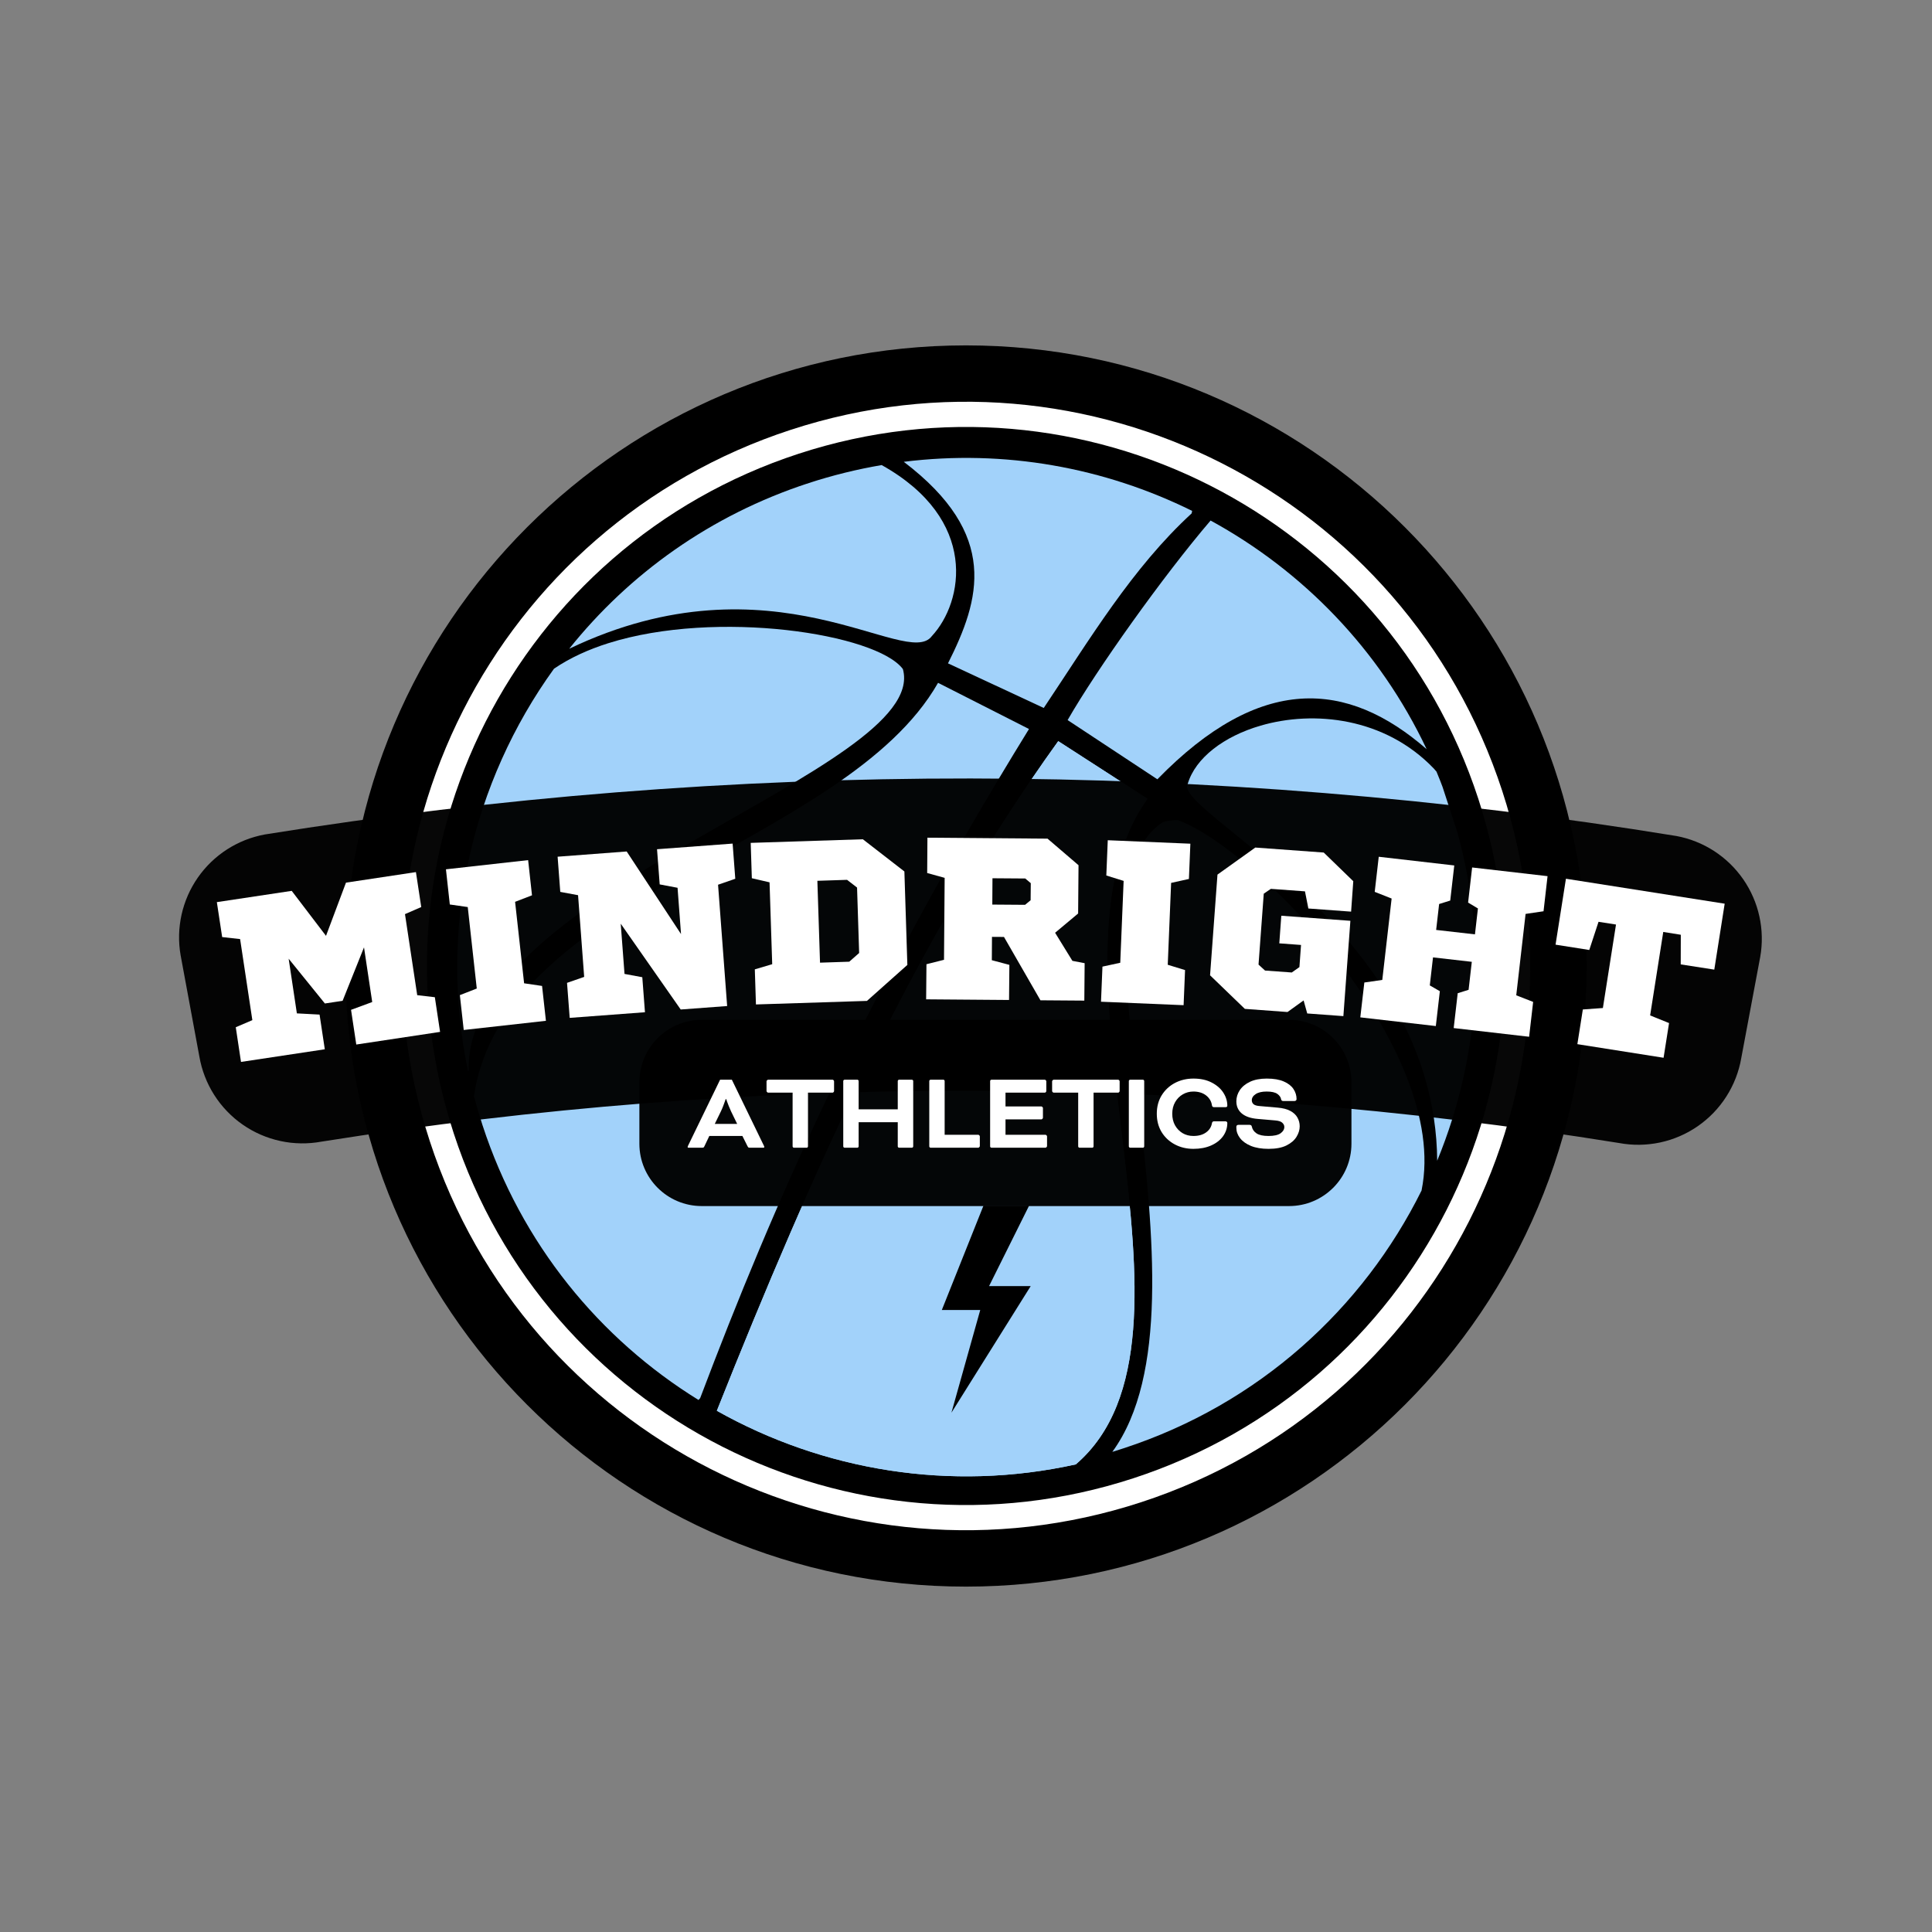
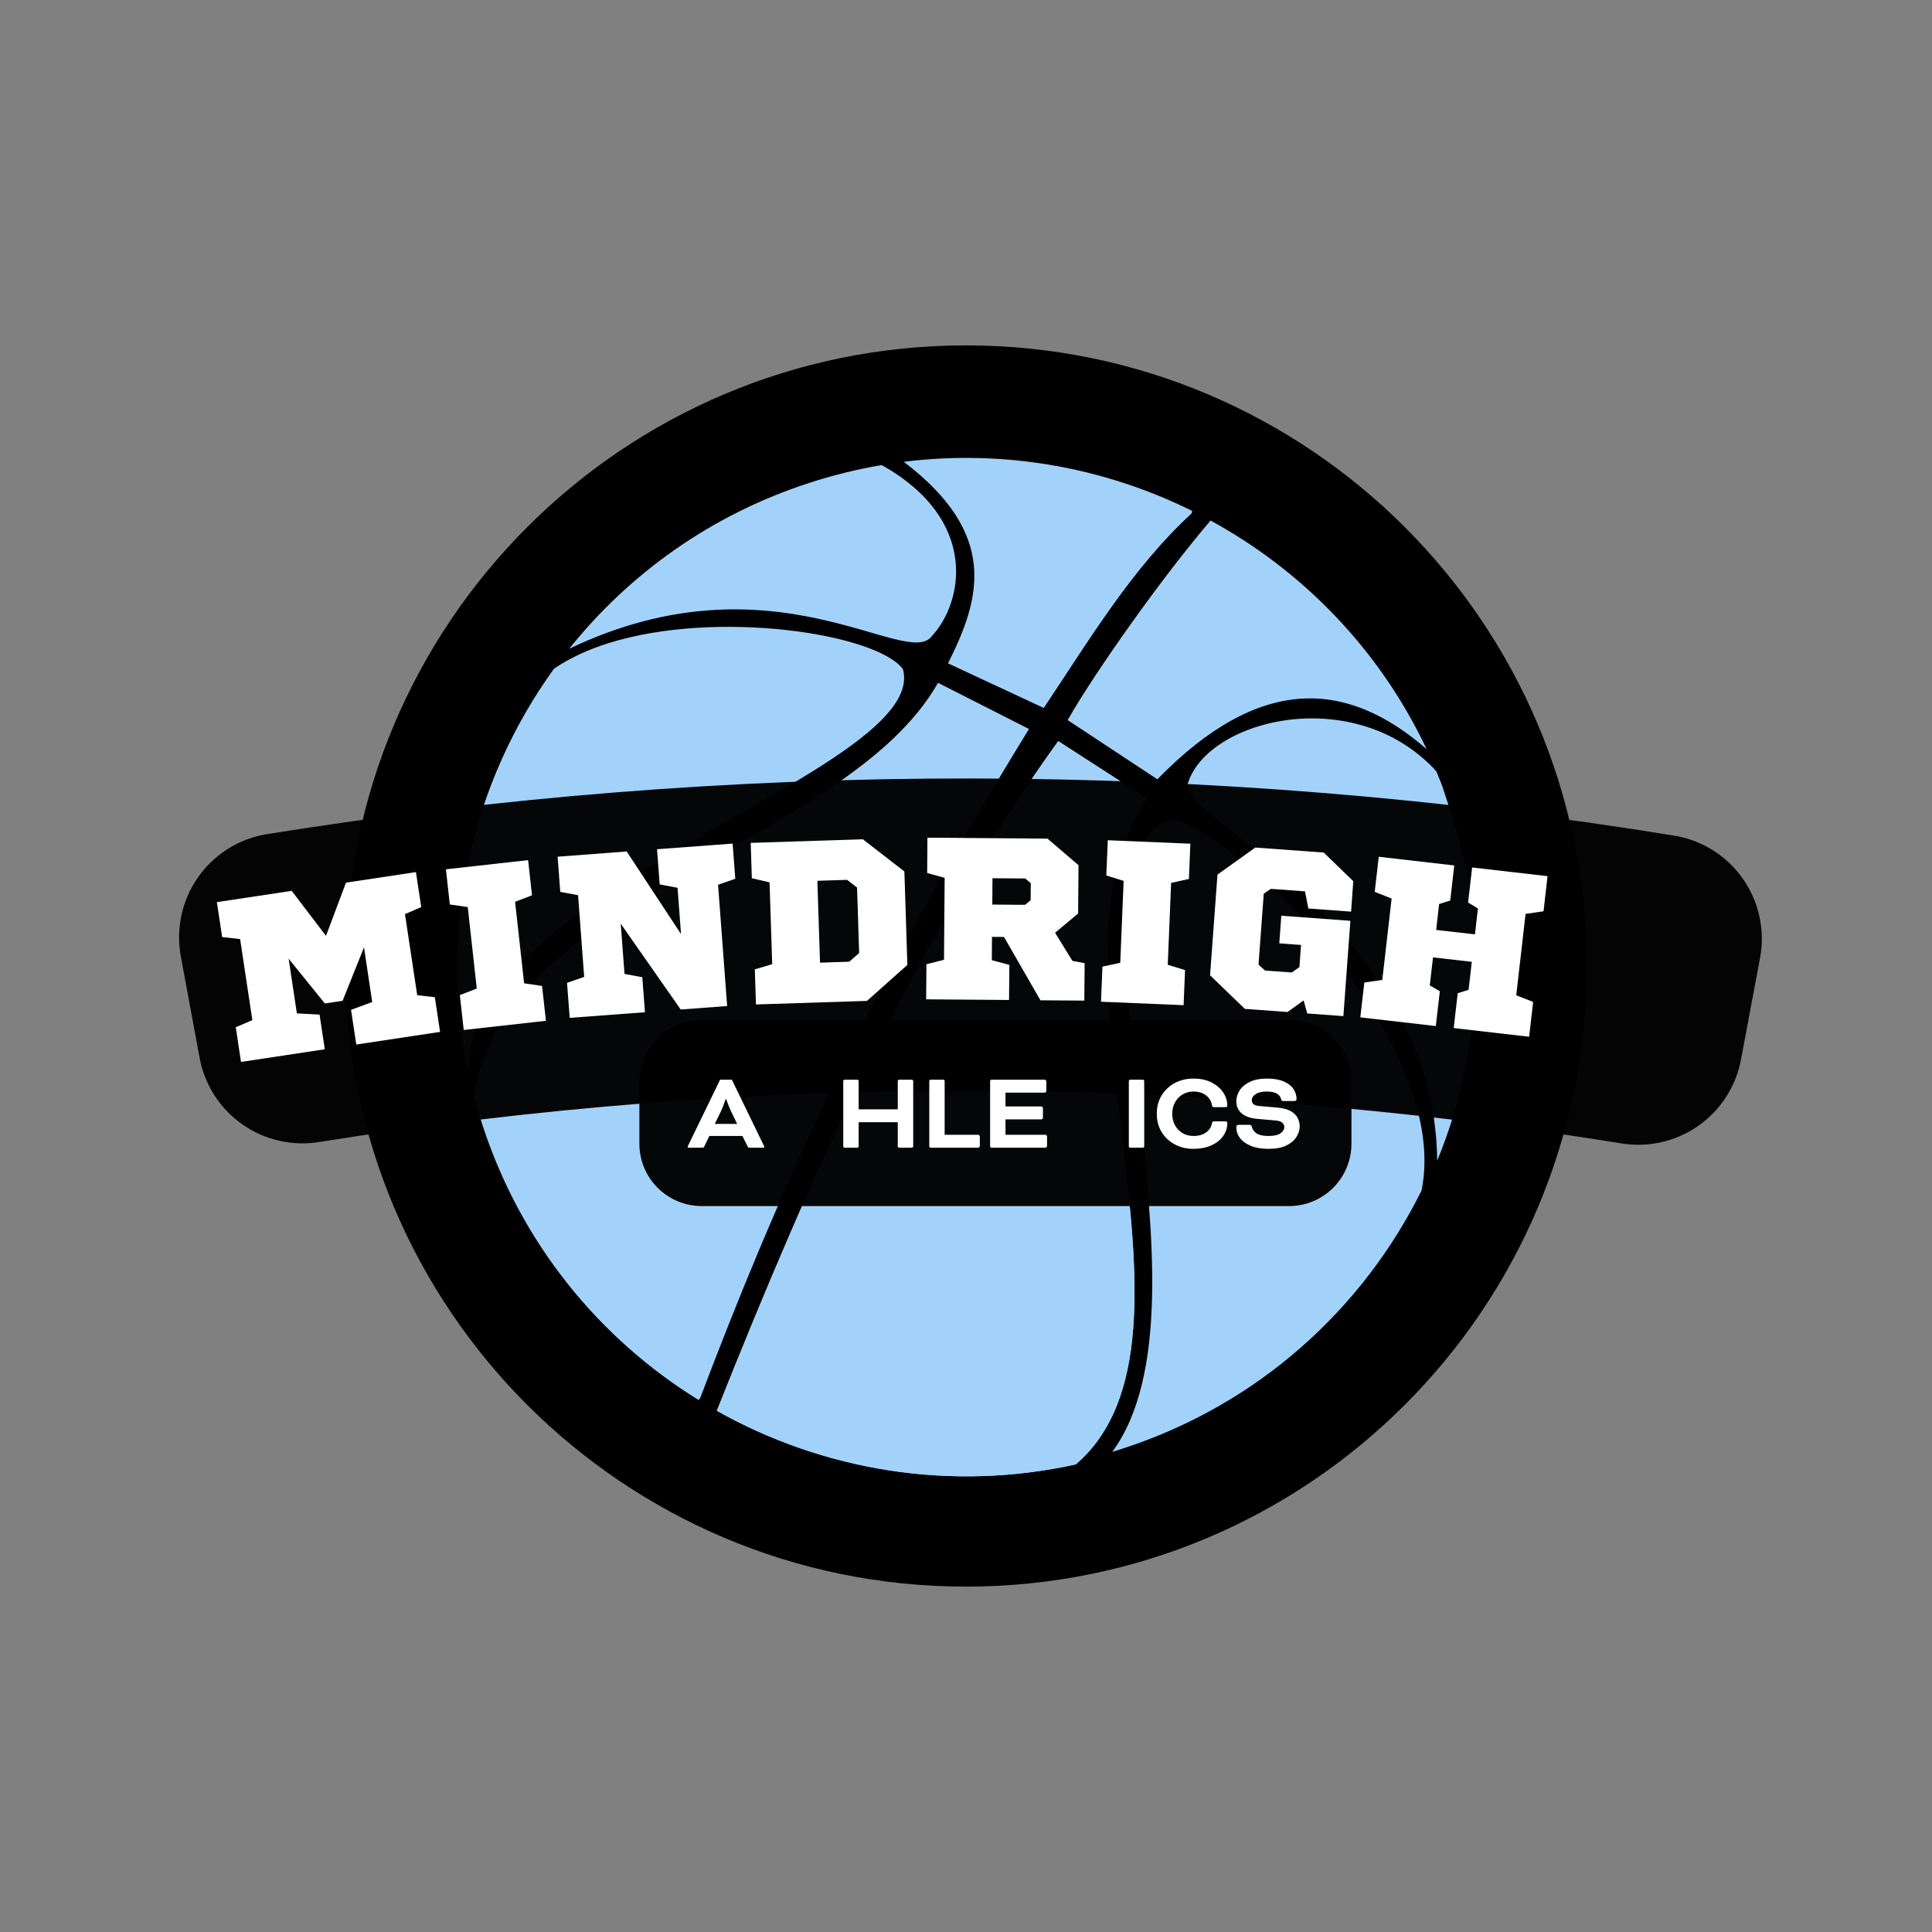
<svg xmlns="http://www.w3.org/2000/svg" version="1.0" preserveAspectRatio="xMidYMid meet" height="500" viewBox="0 0 375 375" zoomAndPan="magnify" width="500">
  <rect x="0" y="0" width="375" height="375" fill="#808080" stroke="none" />
  <defs>
    <g />
    <clipPath id="4c0d76d077">
      <path clip-rule="nonzero" d="M 67.039 67.039 L 307.961 67.039 L 307.961 307.961 L 67.039 307.961 Z M 67.039 67.039" />
    </clipPath>
    <clipPath id="227df17462">
      <path clip-rule="nonzero" d="M 187.5 67.039 C 120.973 67.039 67.039 120.973 67.039 187.5 C 67.039 254.027 120.973 307.961 187.5 307.961 C 254.027 307.961 307.961 254.027 307.961 187.5 C 307.961 120.973 254.027 67.039 187.5 67.039 Z M 187.5 67.039" />
    </clipPath>
    <clipPath id="4982fa522a">
-       <path clip-rule="nonzero" d="M 77 77 L 298 77 L 298 298 L 77 298 Z M 77 77" />
-     </clipPath>
+       </clipPath>
    <clipPath id="2574acb72a">
      <path clip-rule="nonzero" d="M 49.441 117.387 L 257.613 49.441 L 325.559 257.609 L 117.387 325.559 Z M 49.441 117.387" />
    </clipPath>
    <clipPath id="74bb898836">
      <path clip-rule="nonzero" d="M 153.527 83.414 C 96.043 102.176 64.652 163.988 83.414 221.473 C 102.18 278.957 163.988 310.348 221.473 291.586 C 278.961 272.82 310.348 211.012 291.586 153.527 C 272.824 96.039 211.012 64.648 153.527 83.414 Z M 153.527 83.414" />
    </clipPath>
    <clipPath id="6db73ca4af">
      <path clip-rule="nonzero" d="M 82 82 L 293 82 L 293 293 L 82 293 Z M 82 82" />
    </clipPath>
    <clipPath id="7088047a30">
      <path clip-rule="nonzero" d="M 55.605 120.52 L 254.48 55.605 L 319.395 254.48 L 120.52 319.395 Z M 55.605 120.52" />
    </clipPath>
    <clipPath id="2ca44541f0">
      <path clip-rule="nonzero" d="M 155.043 88.062 C 100.125 105.988 70.137 165.039 88.062 219.957 C 105.988 274.875 165.039 304.863 219.957 286.938 C 274.875 269.012 304.863 209.961 286.938 155.043 C 269.012 100.125 209.961 70.137 155.043 88.062 Z M 155.043 88.062" />
    </clipPath>
    <clipPath id="c1e4a1a1e4">
      <path clip-rule="nonzero" d="M 139 143 L 223 143 L 223 287 L 139 287 Z M 139 143" />
    </clipPath>
    <clipPath id="405fed6508">
      <path clip-rule="nonzero" d="M 62.969 124.453 L 250.758 63.156 L 312.051 250.945 L 124.262 312.242 Z M 62.969 124.453" />
    </clipPath>
    <clipPath id="d9db212670">
      <path clip-rule="nonzero" d="M 62.969 124.453 L 250.758 63.156 L 312.051 250.945 L 124.262 312.242 Z M 62.969 124.453" />
    </clipPath>
    <clipPath id="6abd86d05e">
      <path clip-rule="nonzero" d="M 91 132 L 200 132 L 200 272 L 91 272 Z M 91 132" />
    </clipPath>
    <clipPath id="e695c83b49">
      <path clip-rule="nonzero" d="M 62.969 124.453 L 250.758 63.156 L 312.051 250.945 L 124.262 312.242 Z M 62.969 124.453" />
    </clipPath>
    <clipPath id="da85630c04">
      <path clip-rule="nonzero" d="M 62.969 124.453 L 250.758 63.156 L 312.051 250.945 L 124.262 312.242 Z M 62.969 124.453" />
    </clipPath>
    <clipPath id="d0a34c9fea">
      <path clip-rule="nonzero" d="M 88 121 L 176 121 L 176 208 L 88 208 Z M 88 121" />
    </clipPath>
    <clipPath id="64f555aa6c">
      <path clip-rule="nonzero" d="M 62.969 124.453 L 250.758 63.156 L 312.051 250.945 L 124.262 312.242 Z M 62.969 124.453" />
    </clipPath>
    <clipPath id="06d7699029">
      <path clip-rule="nonzero" d="M 62.969 124.453 L 250.758 63.156 L 312.051 250.945 L 124.262 312.242 Z M 62.969 124.453" />
    </clipPath>
    <clipPath id="3a310d9725">
      <path clip-rule="nonzero" d="M 110 90 L 186 90 L 186 126 L 110 126 Z M 110 90" />
    </clipPath>
    <clipPath id="b1c05541eb">
      <path clip-rule="nonzero" d="M 62.969 124.453 L 250.758 63.156 L 312.051 250.945 L 124.262 312.242 Z M 62.969 124.453" />
    </clipPath>
    <clipPath id="9bd3cdf5bf">
      <path clip-rule="nonzero" d="M 62.969 124.453 L 250.758 63.156 L 312.051 250.945 L 124.262 312.242 Z M 62.969 124.453" />
    </clipPath>
    <clipPath id="f868c0debf">
      <path clip-rule="nonzero" d="M 215 159 L 277 159 L 277 282 L 215 282 Z M 215 159" />
    </clipPath>
    <clipPath id="6f766fee0a">
      <path clip-rule="nonzero" d="M 62.969 124.453 L 250.758 63.156 L 312.051 250.945 L 124.262 312.242 Z M 62.969 124.453" />
    </clipPath>
    <clipPath id="8bbc487201">
      <path clip-rule="nonzero" d="M 62.969 124.453 L 250.758 63.156 L 312.051 250.945 L 124.262 312.242 Z M 62.969 124.453" />
    </clipPath>
    <clipPath id="7feafa49b9">
      <path clip-rule="nonzero" d="M 230 139 L 287 139 L 287 226 L 230 226 Z M 230 139" />
    </clipPath>
    <clipPath id="3252afe93f">
      <path clip-rule="nonzero" d="M 62.969 124.453 L 250.758 63.156 L 312.051 250.945 L 124.262 312.242 Z M 62.969 124.453" />
    </clipPath>
    <clipPath id="36cc21ef75">
      <path clip-rule="nonzero" d="M 62.969 124.453 L 250.758 63.156 L 312.051 250.945 L 124.262 312.242 Z M 62.969 124.453" />
    </clipPath>
    <clipPath id="94649f0ef2">
      <path clip-rule="nonzero" d="M 207 101 L 277 101 L 277 152 L 207 152 Z M 207 101" />
    </clipPath>
    <clipPath id="b8f635782c">
      <path clip-rule="nonzero" d="M 62.969 124.453 L 250.758 63.156 L 312.051 250.945 L 124.262 312.242 Z M 62.969 124.453" />
    </clipPath>
    <clipPath id="899c1a7aeb">
      <path clip-rule="nonzero" d="M 62.969 124.453 L 250.758 63.156 L 312.051 250.945 L 124.262 312.242 Z M 62.969 124.453" />
    </clipPath>
    <clipPath id="4e5805371f">
      <path clip-rule="nonzero" d="M 175 88 L 232 88 L 232 138 L 175 138 Z M 175 88" />
    </clipPath>
    <clipPath id="3455aa4cfe">
      <path clip-rule="nonzero" d="M 62.969 124.453 L 250.758 63.156 L 312.051 250.945 L 124.262 312.242 Z M 62.969 124.453" />
    </clipPath>
    <clipPath id="5f8b3834e8">
      <path clip-rule="nonzero" d="M 62.969 124.453 L 250.758 63.156 L 312.051 250.945 L 124.262 312.242 Z M 62.969 124.453" />
    </clipPath>
    <clipPath id="9e9e7425f7">
      <path clip-rule="nonzero" d="M 139 143 L 223 143 L 223 287 L 139 287 Z M 139 143" />
    </clipPath>
    <clipPath id="26225b8b93">
      <path clip-rule="nonzero" d="M 62.969 124.453 L 250.758 63.156 L 312.051 250.945 L 124.262 312.242 Z M 62.969 124.453" />
    </clipPath>
    <clipPath id="8ac11fd5f7">
      <path clip-rule="nonzero" d="M 62.969 124.453 L 250.758 63.156 L 312.051 250.945 L 124.262 312.242 Z M 62.969 124.453" />
    </clipPath>
    <clipPath id="d9e72ecfe8">
-       <path clip-rule="nonzero" d="M 182.809 234 L 200.059 234 L 200.059 274.363 L 182.809 274.363 Z M 182.809 234" />
-     </clipPath>
+       </clipPath>
  </defs>
  <g clip-path="url(#4c0d76d077)">
    <g clip-path="url(#227df17462)">
      <path fill-rule="nonzero" fill-opacity="1" d="M 67.039 67.039 L 307.961 67.039 L 307.961 307.961 L 67.039 307.961 Z M 67.039 67.039" fill="#000000" />
    </g>
  </g>
  <g clip-path="url(#4982fa522a)">
    <g clip-path="url(#2574acb72a)">
      <g clip-path="url(#74bb898836)">
        <path fill-rule="nonzero" fill-opacity="1" d="M 49.441 117.387 L 257.613 49.441 L 325.559 257.609 L 117.387 325.559 Z M 49.441 117.387" fill="#ffffff" />
      </g>
    </g>
  </g>
  <g clip-path="url(#6db73ca4af)">
    <g clip-path="url(#7088047a30)">
      <g clip-path="url(#2ca44541f0)">
        <path fill-rule="nonzero" fill-opacity="1" d="M 55.605 120.52 L 254.48 55.605 L 319.395 254.48 L 120.52 319.395 Z M 55.605 120.52" fill="#000000" />
      </g>
    </g>
  </g>
  <g clip-path="url(#c1e4a1a1e4)">
    <g clip-path="url(#405fed6508)">
      <g clip-path="url(#d9db212670)">
        <path fill-rule="evenodd" fill-opacity="1" d="M 205.402 143.855 L 222.727 155.039 C 199.812 186.922 237.664 259.457 208.812 284.238 C 184.43 289.625 159.746 285.418 139.137 273.832 C 157.645 227.324 177.766 182.234 205.402 143.855 Z M 205.402 143.855" fill="#a2d2fa" />
      </g>
    </g>
  </g>
  <g clip-path="url(#6abd86d05e)">
    <g clip-path="url(#e695c83b49)">
      <g clip-path="url(#da85630c04)">
        <path fill-rule="evenodd" fill-opacity="1" d="M 182.074 132.535 L 199.727 141.5 C 167.832 193.273 150.156 233.699 135.902 271.375 L 135.582 271.734 C 116.414 259.887 101.18 241.457 93.648 218.379 C 93.039 216.512 92.488 214.641 91.996 212.766 C 97.695 173.625 164.027 164.195 182.074 132.539 Z M 182.074 132.535" fill="#a2d2fa" />
      </g>
    </g>
  </g>
  <g clip-path="url(#d0a34c9fea)">
    <g clip-path="url(#64f555aa6c)">
      <g clip-path="url(#06d7699029)">
        <path fill-rule="evenodd" fill-opacity="1" d="M 118.09 124.84 C 139.117 118.211 170.145 123 175.25 129.867 C 180.715 149.496 89.906 172.859 90.973 207.852 L 90.848 207.914 C 84.988 180 91.656 151.781 107.527 129.801 C 110.605 127.699 114.199 126.066 118.086 124.84 Z M 118.09 124.84" fill="#a2d2fa" />
      </g>
    </g>
  </g>
  <g clip-path="url(#3a310d9725)">
    <g clip-path="url(#b1c05541eb)">
      <g clip-path="url(#9bd3cdf5bf)">
        <path fill-rule="evenodd" fill-opacity="1" d="M 156.918 93.781 C 161.629 92.242 166.387 91.078 171.133 90.27 C 190.047 100.836 187.023 116.859 180.875 123.461 C 175.961 130.113 150.121 106.949 110.484 125.922 C 122.102 111.398 137.93 99.98 156.918 93.781 Z M 156.918 93.781" fill="#a2d2fa" />
      </g>
    </g>
  </g>
  <g clip-path="url(#f868c0debf)">
    <g clip-path="url(#6f766fee0a)">
      <g clip-path="url(#8bbc487201)">
        <path fill-rule="evenodd" fill-opacity="1" d="M 225.77 159.559 C 226.629 159.293 227.582 159.176 228.633 159.188 C 244.012 164.797 281.496 203.719 275.93 231.031 C 275.93 231.035 275.938 231.047 275.938 231.051 C 264.559 254.004 244.324 272.551 218.062 281.121 C 217.34 281.359 216.625 281.59 215.902 281.809 C 237.516 252.133 204.75 172.625 225.766 159.559 Z M 225.77 159.559" fill="#a2d2fa" />
      </g>
    </g>
  </g>
  <g clip-path="url(#7feafa49b9)">
    <g clip-path="url(#3252afe93f)">
      <g clip-path="url(#36cc21ef75)">
        <path fill-rule="evenodd" fill-opacity="1" d="M 244.672 140.848 C 255.062 137.816 268.824 139.289 278.297 149.168 L 278.824 149.777 C 279.809 152.148 280.719 154.57 281.527 157.051 C 289.113 180.289 287.598 204.324 278.957 225.297 C 278.637 180.402 227.551 157.516 230.539 152.141 C 232.031 147.109 237.562 142.918 244.672 140.848 Z M 244.672 140.848" fill="#a2d2fa" />
      </g>
    </g>
  </g>
  <g clip-path="url(#94649f0ef2)">
    <g clip-path="url(#b8f635782c)">
      <g clip-path="url(#899c1a7aeb)">
        <path fill-rule="evenodd" fill-opacity="1" d="M 234.973 101.035 C 252.848 110.801 267.77 126.059 276.91 145.414 C 261.477 131.977 244.602 130.777 224.645 151.262 L 207.223 139.766 C 212.914 129.852 225.824 111.73 234.973 101.035 Z M 234.973 101.035" fill="#a2d2fa" />
      </g>
    </g>
  </g>
  <g clip-path="url(#4e5805371f)">
    <g clip-path="url(#3455aa4cfe)">
      <g clip-path="url(#5f8b3834e8)">
        <path fill-rule="evenodd" fill-opacity="1" d="M 175.422 89.637 C 194.988 87.191 214.398 90.754 231.395 99.164 L 231.297 99.648 C 219.762 110.242 211.477 124.137 202.594 137.414 L 184.004 128.758 C 190.23 116.363 194.055 103.805 175.422 89.637 Z M 175.422 89.637" fill="#a2d2fa" />
      </g>
    </g>
  </g>
  <g clip-path="url(#9e9e7425f7)">
    <g clip-path="url(#26225b8b93)">
      <g clip-path="url(#8ac11fd5f7)">
        <path fill-rule="evenodd" fill-opacity="1" d="M 205.402 143.855 L 222.727 155.039 C 199.812 186.922 237.664 259.457 208.812 284.238 C 184.43 289.625 159.746 285.418 139.137 273.832 C 157.645 227.324 177.766 182.234 205.402 143.855 Z M 205.402 143.855" fill="#a2d2fa" />
      </g>
    </g>
  </g>
  <g clip-path="url(#d9e72ecfe8)">
    <path fill-rule="nonzero" fill-opacity="1" d="M 200.059 249.629 L 191.977 249.629 L 199.746 234.02 L 190.891 234.02 L 182.809 254.266 L 190.266 254.266 L 184.672 274.203 Z M 200.059 249.629" fill="#000000" />
  </g>
  <path fill-rule="nonzero" fill-opacity="0.97" d="M 35.055 185.402 C 34.941 184.75 34.859 184.098 34.812 183.438 C 34.762 182.781 34.746 182.121 34.762 181.461 C 34.777 180.805 34.824 180.145 34.906 179.492 C 34.984 178.836 35.098 178.188 35.238 177.543 C 35.383 176.898 35.555 176.262 35.762 175.633 C 35.965 175.008 36.203 174.391 36.465 173.785 C 36.73 173.184 37.023 172.594 37.348 172.016 C 37.672 171.441 38.02 170.883 38.398 170.34 C 38.773 169.801 39.176 169.277 39.605 168.773 C 40.031 168.273 40.484 167.793 40.957 167.332 C 41.434 166.875 41.93 166.441 42.445 166.031 C 42.965 165.621 43.5 165.238 44.055 164.879 C 44.609 164.523 45.18 164.191 45.766 163.891 C 46.352 163.59 46.953 163.316 47.566 163.07 C 48.18 162.828 48.805 162.613 49.438 162.434 C 50.07 162.25 50.715 162.098 51.363 161.977 C 74.02 158.332 96.785 155.605 119.66 153.789 C 142.535 151.973 165.445 151.078 188.395 151.102 C 211.344 151.125 234.25 152.07 257.125 153.934 C 279.996 155.797 302.754 158.574 325.402 162.27 C 326.051 162.391 326.695 162.543 327.328 162.727 C 327.961 162.91 328.586 163.125 329.195 163.371 C 329.809 163.613 330.41 163.887 330.996 164.191 C 331.582 164.496 332.152 164.828 332.707 165.184 C 333.258 165.543 333.793 165.93 334.309 166.34 C 334.828 166.75 335.32 167.188 335.797 167.645 C 336.27 168.105 336.719 168.586 337.145 169.09 C 337.574 169.594 337.977 170.117 338.352 170.656 C 338.727 171.199 339.074 171.762 339.398 172.336 C 339.719 172.914 340.012 173.504 340.273 174.109 C 340.539 174.715 340.773 175.328 340.977 175.957 C 341.18 176.586 341.352 177.223 341.492 177.867 C 341.637 178.512 341.746 179.16 341.824 179.816 C 341.902 180.469 341.949 181.129 341.961 181.789 C 341.977 182.449 341.957 183.105 341.906 183.766 C 341.859 184.422 341.777 185.078 341.66 185.727 L 337.977 205.383 C 337.863 206.043 337.715 206.699 337.535 207.344 C 337.355 207.988 337.145 208.625 336.902 209.25 C 336.66 209.875 336.387 210.484 336.082 211.082 C 335.781 211.68 335.449 212.262 335.086 212.828 C 334.727 213.395 334.34 213.938 333.922 214.465 C 333.508 214.992 333.07 215.496 332.605 215.98 C 332.141 216.461 331.652 216.922 331.141 217.355 C 330.629 217.789 330.102 218.199 329.551 218.582 C 329 218.961 328.43 219.316 327.844 219.645 C 327.258 219.969 326.656 220.266 326.043 220.531 C 325.43 220.797 324.801 221.031 324.164 221.238 C 323.523 221.441 322.879 221.613 322.223 221.754 C 321.566 221.895 320.906 222 320.238 222.074 C 319.574 222.148 318.906 222.191 318.234 222.199 C 317.562 222.211 316.895 222.184 316.227 222.125 C 315.559 222.07 314.895 221.977 314.238 221.855 C 293.422 218.5 272.504 215.977 251.484 214.281 C 230.469 212.59 209.414 211.73 188.332 211.707 C 167.246 211.688 146.191 212.5 125.172 214.148 C 104.148 215.797 83.227 218.277 62.402 221.59 C 61.742 221.711 61.078 221.801 60.41 221.855 C 59.742 221.914 59.074 221.934 58.406 221.926 C 57.734 221.914 57.066 221.871 56.398 221.797 C 55.734 221.719 55.074 221.613 54.418 221.469 C 53.762 221.328 53.117 221.156 52.477 220.949 C 51.84 220.742 51.215 220.508 50.598 220.238 C 49.984 219.973 49.387 219.676 48.801 219.348 C 48.215 219.02 47.648 218.664 47.098 218.281 C 46.547 217.898 46.016 217.488 45.508 217.055 C 45 216.617 44.512 216.156 44.047 215.672 C 43.586 215.191 43.145 214.684 42.73 214.156 C 42.316 213.629 41.93 213.082 41.57 212.516 C 41.211 211.953 40.883 211.371 40.578 210.77 C 40.277 210.172 40.004 209.559 39.766 208.934 C 39.523 208.309 39.312 207.676 39.133 207.027 C 38.957 206.383 38.809 205.727 38.695 205.066 Z M 35.055 185.402" fill="#000000" />
  <g fill-opacity="1" fill="#ffffff">
    <g transform="translate(44.825, 206.415)">
      <g>
        <path d="M 36.938 -30.359 L 35.906 -37.141 L 22.328 -35.094 L 18.453 -24.766 L 11.797 -33.5 L -2.734 -31.312 L -1.703 -24.531 L 1.781 -24.141 L 4.156 -8.406 L 0.938 -7.031 L 1.953 -0.297 L 18.219 -2.75 L 17.203 -9.484 L 12.797 -9.719 L 11.203 -20.328 L 18.234 -11.641 L 21.672 -12.156 L 25.828 -22.531 L 27.422 -11.922 L 23.312 -10.406 L 24.328 -3.672 L 40.594 -6.125 L 39.578 -12.859 L 36.156 -13.25 L 33.781 -28.984 Z M 36.938 -30.359" />
      </g>
    </g>
  </g>
  <g fill-opacity="1" fill="#ffffff">
    <g transform="translate(86.979, 200.247)">
      <g>
        <path d="M 16.281 -26.469 L 15.531 -33.297 L -0.422 -31.516 L 0.328 -24.688 L 3.812 -24.188 L 5.562 -8.375 L 2.281 -7.094 L 3.031 -0.328 L 18.984 -2.109 L 18.234 -8.875 L 14.75 -9.391 L 13 -25.203 Z M 16.281 -26.469" />
      </g>
    </g>
  </g>
  <g fill-opacity="1" fill="#ffffff">
    <g transform="translate(108.608, 197.709)">
      <g>
        <path d="M 18.922 -32.875 L 19.438 -26.047 L 22.906 -25.391 L 23.578 -16.406 L 13.031 -32.438 L -0.375 -31.422 L 0.141 -24.594 L 3.594 -23.953 L 4.781 -8.094 L 1.453 -6.938 L 1.969 -0.141 L 16.578 -1.234 L 16.062 -8.031 L 12.609 -8.672 L 11.875 -18.422 L 23.516 -1.766 L 32.531 -2.438 L 30.766 -25.984 L 34.109 -27.141 L 33.594 -33.969 Z M 18.922 -32.875" />
      </g>
    </g>
  </g>
  <g fill-opacity="1" fill="#ffffff">
    <g transform="translate(144.76, 195.025)">
      <g>
        <path d="M 31.359 -7.734 L 30.781 -25.875 L 22.719 -32.125 L 0.953 -31.422 L 1.172 -24.562 L 4.609 -23.766 L 5.125 -7.875 L 1.75 -6.875 L 1.969 -0.062 L 23.516 -0.75 Z M 13.891 -24.062 L 19.656 -24.25 L 21.594 -22.75 L 22 -10.047 L 20.078 -8.359 L 14.406 -8.172 Z M 13.891 -24.062" />
      </g>
    </g>
  </g>
  <g fill-opacity="1" fill="#ffffff">
    <g transform="translate(177.794, 193.953)">
      <g>
        <path d="M 14.844 -23.484 L 21.203 -23.438 L 22.281 -22.531 L 22.25 -19.219 L 21.172 -18.328 L 14.812 -18.375 Z M 18.062 0.141 L 18.125 -6.672 L 14.719 -7.578 L 14.75 -12.109 L 17.078 -12.094 L 24.156 0.203 L 32.672 0.266 L 32.734 -7 L 30.359 -7.453 L 27 -12.906 L 31.469 -16.641 L 31.547 -26.016 L 25.531 -31.172 L 2.219 -31.359 L 2.172 -24.5 L 5.562 -23.562 L 5.438 -7.656 L 2.031 -6.797 L 1.969 0.016 Z M 18.062 0.141" />
      </g>
    </g>
  </g>
  <g fill-opacity="1" fill="#ffffff">
    <g transform="translate(210.658, 194.308)">
      <g>
        <path d="M 20.109 -23.703 L 20.391 -30.547 L 4.359 -31.219 L 4.078 -24.375 L 7.438 -23.328 L 6.781 -7.438 L 3.328 -6.688 L 3.047 0.125 L 19.078 0.797 L 19.359 -6.016 L 16 -7.047 L 16.656 -22.938 Z M 20.109 -23.703" />
      </g>
    </g>
  </g>
  <g fill-opacity="1" fill="#ffffff">
    <g transform="translate(232.467, 195.15)">
      <g>
        <path d="M 29.781 -18.203 L 30.203 -24.109 L 24.469 -29.672 L 11.188 -30.641 L 3.844 -25.391 L 2.406 -5.844 L 9.156 0.672 L 17.438 1.281 L 20.562 -0.969 L 21.266 1.562 L 28.281 2.078 L 29.641 -16.422 L 16.234 -17.406 L 15.844 -12.047 L 20.062 -11.734 L 19.75 -7.438 L 18.266 -6.391 L 13.078 -6.766 L 11.812 -7.922 L 12.828 -21.688 L 14.203 -22.625 L 20.828 -22.141 L 21.484 -18.812 Z M 29.781 -18.203" />
      </g>
    </g>
  </g>
  <g fill-opacity="1" fill="#ffffff">
    <g transform="translate(262.083, 197.25)">
      <g>
        <path d="M 37.516 -20.375 L 38.297 -27.188 L 23.656 -28.875 L 22.875 -22.062 L 24.781 -20.922 L 24.203 -15.891 L 16.672 -16.75 L 17.25 -21.781 L 19.406 -22.453 L 20.188 -29.266 L 5.531 -30.953 L 4.75 -24.141 L 8.031 -22.844 L 6.219 -7.047 L 2.734 -6.547 L 1.953 0.219 L 16.609 1.906 L 17.391 -4.859 L 15.438 -5.984 L 16.062 -11.422 L 23.594 -10.562 L 22.969 -5.125 L 20.859 -4.469 L 20.078 2.297 L 34.719 3.984 L 35.5 -2.781 L 32.219 -4.062 L 34.031 -19.859 Z M 37.516 -20.375" />
      </g>
    </g>
  </g>
  <g fill-opacity="1" fill="#ffffff">
    <g transform="translate(298.321, 201.437)">
      <g>
-         <path d="M 34.422 -13.234 L 36.438 -26.031 L 5.625 -30.875 L 3.609 -18.078 L 10.156 -17.047 L 11.953 -22.516 L 15.344 -21.984 L 12.797 -5.781 L 8.906 -5.5 L 7.844 1.234 L 24.578 3.875 L 25.641 -2.859 L 21.969 -4.344 L 24.516 -20.547 L 27.922 -20 L 27.906 -14.25 Z M 34.422 -13.234" />
-       </g>
+         </g>
    </g>
  </g>
  <path fill-rule="nonzero" fill-opacity="0.97" d="M 136.211 197.945 L 250.203 197.945 C 256.891 197.945 262.316 203.367 262.316 210.059 L 262.316 221.988 C 262.316 228.676 256.891 234.098 250.203 234.098 L 136.211 234.098 C 129.523 234.098 124.102 228.676 124.102 221.988 L 124.102 210.059 C 124.102 203.367 129.523 197.945 136.211 197.945 Z M 136.211 197.945" fill="#000000" />
  <g fill-opacity="1" fill="#ffffff">
    <g transform="translate(133.255, 222.772)">
      <g>
        <path d="M 11.844 -0.281 L 10.844 -2.281 L 4.422 -2.281 L 3.469 -0.281 C 3.414 -0.156 3.359 -0.078 3.297 -0.047 C 3.242 -0.016 3.148 0 3.016 0 L 0.391 0 C 0.273 0 0.219 -0.051 0.219 -0.156 C 0.219 -0.207 0.25 -0.297 0.312 -0.422 L 6.516 -13.203 L 8.797 -13.203 L 15 -0.422 C 15.062 -0.297 15.094 -0.207 15.094 -0.156 C 15.094 -0.051 15.035 0 14.922 0 L 12.297 0 C 12.16 0 12.066 -0.016 12.016 -0.047 C 11.973 -0.078 11.914 -0.156 11.844 -0.281 Z M 6.672 -7.062 L 5.484 -4.625 L 9.828 -4.625 L 8.641 -7.062 C 8.492 -7.383 8.348 -7.723 8.203 -8.078 C 8.055 -8.441 7.938 -8.754 7.844 -9.016 C 7.758 -9.285 7.719 -9.422 7.719 -9.422 L 7.594 -9.422 C 7.594 -9.422 7.547 -9.285 7.453 -9.016 C 7.367 -8.754 7.254 -8.441 7.109 -8.078 C 6.973 -7.723 6.828 -7.383 6.672 -7.062 Z M 6.672 -7.062" />
      </g>
    </g>
  </g>
  <g fill-opacity="1" fill="#ffffff">
    <g transform="translate(148.564, 222.772)">
      <g>
-         <path d="M 5.281 -10.688 L 0.531 -10.688 C 0.469 -10.688 0.398 -10.723 0.328 -10.797 C 0.254 -10.867 0.219 -10.938 0.219 -11 L 0.219 -12.891 C 0.219 -12.961 0.254 -13.031 0.328 -13.094 C 0.398 -13.164 0.469 -13.203 0.531 -13.203 L 13.031 -13.203 C 13.102 -13.203 13.172 -13.164 13.234 -13.094 C 13.297 -13.031 13.328 -12.961 13.328 -12.891 L 13.328 -11 C 13.328 -10.938 13.297 -10.867 13.234 -10.797 C 13.172 -10.723 13.102 -10.688 13.031 -10.688 L 8.266 -10.688 L 8.266 -0.266 C 8.266 -0.203 8.238 -0.141 8.188 -0.078 C 8.145 -0.023 8.086 0 8.016 0 L 5.547 0 C 5.484 0 5.422 -0.023 5.359 -0.078 C 5.305 -0.141 5.281 -0.203 5.281 -0.266 Z M 5.281 -10.688" />
-       </g>
+         </g>
    </g>
  </g>
  <g fill-opacity="1" fill="#ffffff">
    <g transform="translate(162.114, 222.772)">
      <g>
        <path d="M 15.141 -12.938 L 15.141 -0.266 C 15.141 -0.203 15.113 -0.141 15.062 -0.078 C 15.008 -0.023 14.945 0 14.875 0 L 12.406 0 C 12.344 0 12.281 -0.023 12.219 -0.078 C 12.164 -0.141 12.141 -0.203 12.141 -0.266 L 12.141 -4.953 L 4.547 -4.953 L 4.547 -0.266 C 4.547 -0.203 4.52 -0.141 4.469 -0.078 C 4.426 -0.023 4.367 0 4.297 0 L 1.828 0 C 1.766 0 1.703 -0.023 1.641 -0.078 C 1.586 -0.141 1.562 -0.203 1.562 -0.266 L 1.562 -12.938 C 1.562 -13.008 1.586 -13.07 1.641 -13.125 C 1.703 -13.176 1.766 -13.203 1.828 -13.203 L 4.297 -13.203 C 4.367 -13.203 4.426 -13.176 4.469 -13.125 C 4.52 -13.07 4.547 -13.008 4.547 -12.938 L 4.547 -7.453 L 12.141 -7.453 L 12.141 -12.938 C 12.141 -13.008 12.164 -13.07 12.219 -13.125 C 12.281 -13.176 12.344 -13.203 12.406 -13.203 L 14.875 -13.203 C 14.945 -13.203 15.008 -13.176 15.062 -13.125 C 15.113 -13.07 15.141 -13.008 15.141 -12.938 Z M 15.141 -12.938" />
      </g>
    </g>
  </g>
  <g fill-opacity="1" fill="#ffffff">
    <g transform="translate(178.809, 222.772)">
      <g>
        <path d="M 4.547 -12.938 L 4.547 -2.516 L 11.062 -2.516 C 11.133 -2.516 11.203 -2.477 11.266 -2.406 C 11.336 -2.344 11.375 -2.273 11.375 -2.203 L 11.375 -0.312 C 11.375 -0.25 11.336 -0.18 11.266 -0.109 C 11.203 -0.035 11.133 0 11.062 0 L 1.828 0 C 1.766 0 1.703 -0.023 1.641 -0.078 C 1.586 -0.141 1.562 -0.203 1.562 -0.266 L 1.562 -12.938 C 1.562 -13.008 1.586 -13.07 1.641 -13.125 C 1.703 -13.176 1.766 -13.203 1.828 -13.203 L 4.297 -13.203 C 4.367 -13.203 4.426 -13.176 4.469 -13.125 C 4.52 -13.07 4.547 -13.008 4.547 -12.938 Z M 4.547 -12.938" />
      </g>
    </g>
  </g>
  <g fill-opacity="1" fill="#ffffff">
    <g transform="translate(190.621, 222.772)">
      <g>
        <path d="M 11.5 -5.5 L 4.547 -5.5 L 4.547 -2.516 L 12.297 -2.516 C 12.367 -2.516 12.438 -2.477 12.5 -2.406 C 12.57 -2.344 12.609 -2.273 12.609 -2.203 L 12.609 -0.312 C 12.609 -0.25 12.57 -0.18 12.5 -0.109 C 12.438 -0.035 12.367 0 12.297 0 L 1.828 0 C 1.766 0 1.703 -0.023 1.641 -0.078 C 1.586 -0.141 1.562 -0.203 1.562 -0.266 L 1.562 -12.938 C 1.562 -13.008 1.586 -13.07 1.641 -13.125 C 1.703 -13.176 1.766 -13.203 1.828 -13.203 L 12.172 -13.203 C 12.242 -13.203 12.312 -13.164 12.375 -13.094 C 12.438 -13.031 12.469 -12.961 12.469 -12.891 L 12.469 -11 C 12.469 -10.938 12.438 -10.867 12.375 -10.797 C 12.312 -10.723 12.242 -10.688 12.172 -10.688 L 4.547 -10.688 L 4.547 -8.016 L 11.5 -8.016 C 11.57 -8.016 11.641 -7.977 11.703 -7.906 C 11.773 -7.844 11.812 -7.773 11.812 -7.703 L 11.812 -5.812 C 11.812 -5.75 11.773 -5.68 11.703 -5.609 C 11.641 -5.535 11.57 -5.5 11.5 -5.5 Z M 11.5 -5.5" />
      </g>
    </g>
  </g>
  <g fill-opacity="1" fill="#ffffff">
    <g transform="translate(203.994, 222.772)">
      <g>
-         <path d="M 5.281 -10.688 L 0.531 -10.688 C 0.469 -10.688 0.398 -10.723 0.328 -10.797 C 0.254 -10.867 0.219 -10.938 0.219 -11 L 0.219 -12.891 C 0.219 -12.961 0.254 -13.031 0.328 -13.094 C 0.398 -13.164 0.469 -13.203 0.531 -13.203 L 13.031 -13.203 C 13.102 -13.203 13.172 -13.164 13.234 -13.094 C 13.297 -13.031 13.328 -12.961 13.328 -12.891 L 13.328 -11 C 13.328 -10.938 13.297 -10.867 13.234 -10.797 C 13.172 -10.723 13.102 -10.688 13.031 -10.688 L 8.266 -10.688 L 8.266 -0.266 C 8.266 -0.203 8.238 -0.141 8.188 -0.078 C 8.145 -0.023 8.086 0 8.016 0 L 5.547 0 C 5.484 0 5.422 -0.023 5.359 -0.078 C 5.305 -0.141 5.281 -0.203 5.281 -0.266 Z M 5.281 -10.688" />
-       </g>
+         </g>
    </g>
  </g>
  <g fill-opacity="1" fill="#ffffff">
    <g transform="translate(217.544, 222.772)">
      <g>
        <path d="M 4.547 -12.938 L 4.547 -0.266 C 4.547 -0.203 4.52 -0.141 4.469 -0.078 C 4.426 -0.023 4.367 0 4.297 0 L 1.828 0 C 1.766 0 1.703 -0.023 1.641 -0.078 C 1.586 -0.141 1.562 -0.203 1.562 -0.266 L 1.562 -12.938 C 1.562 -13.008 1.586 -13.07 1.641 -13.125 C 1.703 -13.176 1.766 -13.203 1.828 -13.203 L 4.297 -13.203 C 4.367 -13.203 4.426 -13.176 4.469 -13.125 C 4.52 -13.07 4.547 -13.008 4.547 -12.938 Z M 4.547 -12.938" />
      </g>
    </g>
  </g>
  <g fill-opacity="1" fill="#ffffff">
    <g transform="translate(223.659, 222.772)">
      <g>
        <path d="M 14.219 -7.875 L 11.953 -7.875 C 11.742 -7.875 11.617 -7.992 11.578 -8.234 C 11.473 -8.992 11.098 -9.629 10.453 -10.141 C 9.805 -10.648 8.984 -10.906 7.984 -10.906 C 7.234 -10.906 6.547 -10.723 5.922 -10.359 C 5.305 -10.004 4.812 -9.504 4.438 -8.859 C 4.062 -8.211 3.875 -7.457 3.875 -6.594 C 3.875 -5.75 4.051 -5.004 4.406 -4.359 C 4.77 -3.711 5.258 -3.203 5.875 -2.828 C 6.5 -2.461 7.203 -2.281 7.984 -2.281 C 8.984 -2.281 9.801 -2.508 10.438 -2.969 C 11.07 -3.426 11.453 -4.02 11.578 -4.75 C 11.617 -5 11.754 -5.125 11.984 -5.125 L 14.188 -5.125 C 14.281 -5.125 14.363 -5.098 14.438 -5.047 C 14.52 -4.992 14.562 -4.91 14.562 -4.797 C 14.562 -3.859 14.285 -3.004 13.734 -2.234 C 13.18 -1.473 12.41 -0.875 11.422 -0.438 C 10.43 0 9.285 0.219 7.984 0.219 C 6.66 0.219 5.457 -0.066 4.375 -0.641 C 3.301 -1.211 2.445 -2.008 1.812 -3.031 C 1.188 -4.062 0.875 -5.25 0.875 -6.594 C 0.875 -7.945 1.188 -9.133 1.812 -10.156 C 2.445 -11.188 3.301 -11.988 4.375 -12.562 C 5.457 -13.133 6.66 -13.422 7.984 -13.422 C 9.379 -13.422 10.566 -13.16 11.547 -12.641 C 12.535 -12.129 13.285 -11.473 13.797 -10.672 C 14.305 -9.879 14.562 -9.039 14.562 -8.156 C 14.562 -7.969 14.445 -7.875 14.219 -7.875 Z M 14.219 -7.875" />
      </g>
    </g>
  </g>
  <g fill-opacity="1" fill="#ffffff">
    <g transform="translate(239.1, 222.772)">
      <g>
        <path d="M 1.297 -4.438 L 3.438 -4.438 C 3.688 -4.438 3.832 -4.328 3.875 -4.109 C 3.988 -3.555 4.297 -3.113 4.797 -2.781 C 5.305 -2.445 6.082 -2.281 7.125 -2.281 C 8.188 -2.281 8.961 -2.453 9.453 -2.797 C 9.941 -3.148 10.188 -3.562 10.188 -4.031 C 10.188 -4.332 10.055 -4.602 9.797 -4.844 C 9.547 -5.094 9.086 -5.242 8.422 -5.297 L 5 -5.594 C 3.656 -5.707 2.629 -6.062 1.922 -6.656 C 1.223 -7.25 0.875 -8.035 0.875 -9.016 C 0.875 -9.773 1.094 -10.488 1.531 -11.156 C 1.977 -11.832 2.641 -12.379 3.516 -12.797 C 4.398 -13.211 5.488 -13.422 6.781 -13.422 C 8.125 -13.422 9.223 -13.234 10.078 -12.859 C 10.93 -12.492 11.555 -12.008 11.953 -11.406 C 12.359 -10.801 12.562 -10.145 12.562 -9.438 C 12.562 -9.332 12.523 -9.242 12.453 -9.172 C 12.379 -9.098 12.273 -9.062 12.141 -9.062 L 9.969 -9.062 C 9.75 -9.062 9.613 -9.172 9.562 -9.391 C 9.508 -9.773 9.27 -10.125 8.844 -10.438 C 8.414 -10.75 7.719 -10.906 6.75 -10.906 C 5.832 -10.906 5.125 -10.738 4.625 -10.406 C 4.125 -10.082 3.875 -9.68 3.875 -9.203 C 3.875 -8.898 3.988 -8.645 4.219 -8.438 C 4.457 -8.238 4.879 -8.117 5.484 -8.078 L 8.891 -7.781 C 9.91 -7.695 10.734 -7.484 11.359 -7.141 C 11.992 -6.797 12.453 -6.363 12.734 -5.844 C 13.023 -5.332 13.172 -4.77 13.172 -4.156 C 13.172 -3.469 12.961 -2.785 12.547 -2.109 C 12.129 -1.43 11.477 -0.875 10.594 -0.438 C 9.707 0 8.551 0.219 7.125 0.219 C 5.789 0.219 4.656 0.031 3.719 -0.344 C 2.789 -0.727 2.082 -1.234 1.594 -1.859 C 1.113 -2.484 0.875 -3.156 0.875 -3.875 L 0.875 -4.047 C 0.875 -4.305 1.016 -4.438 1.297 -4.438 Z M 1.297 -4.438" />
      </g>
    </g>
  </g>
</svg>